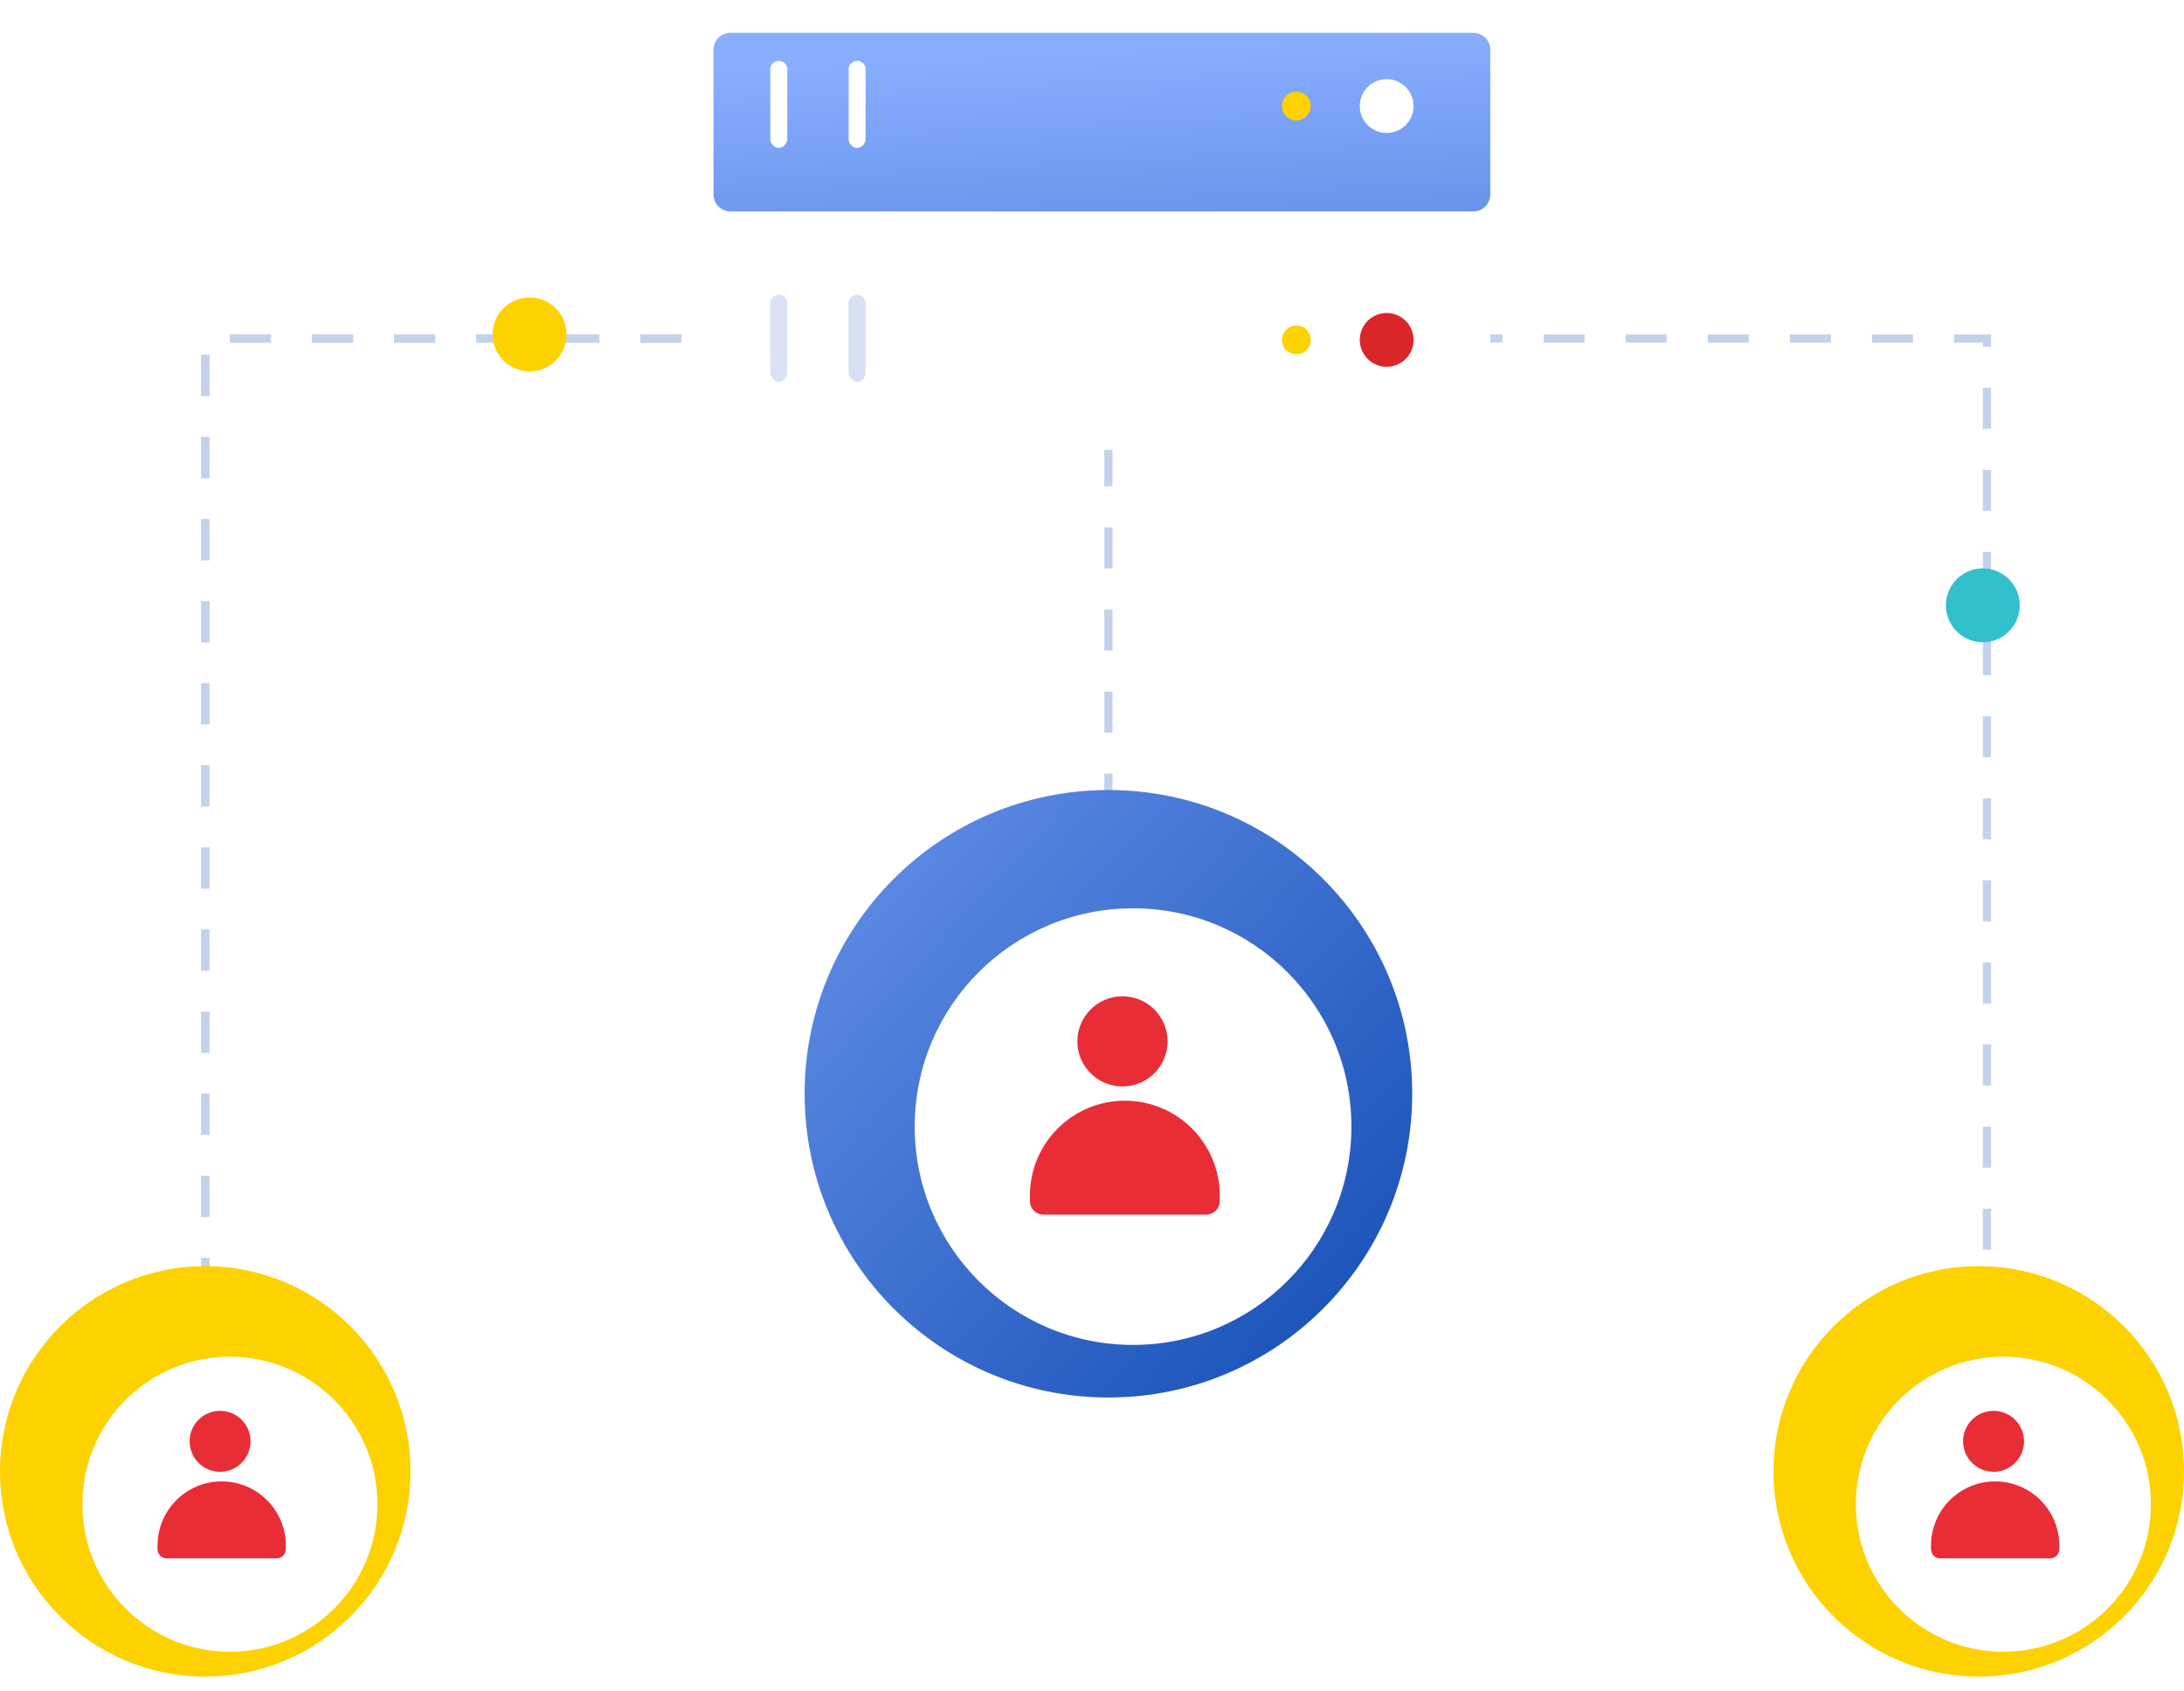
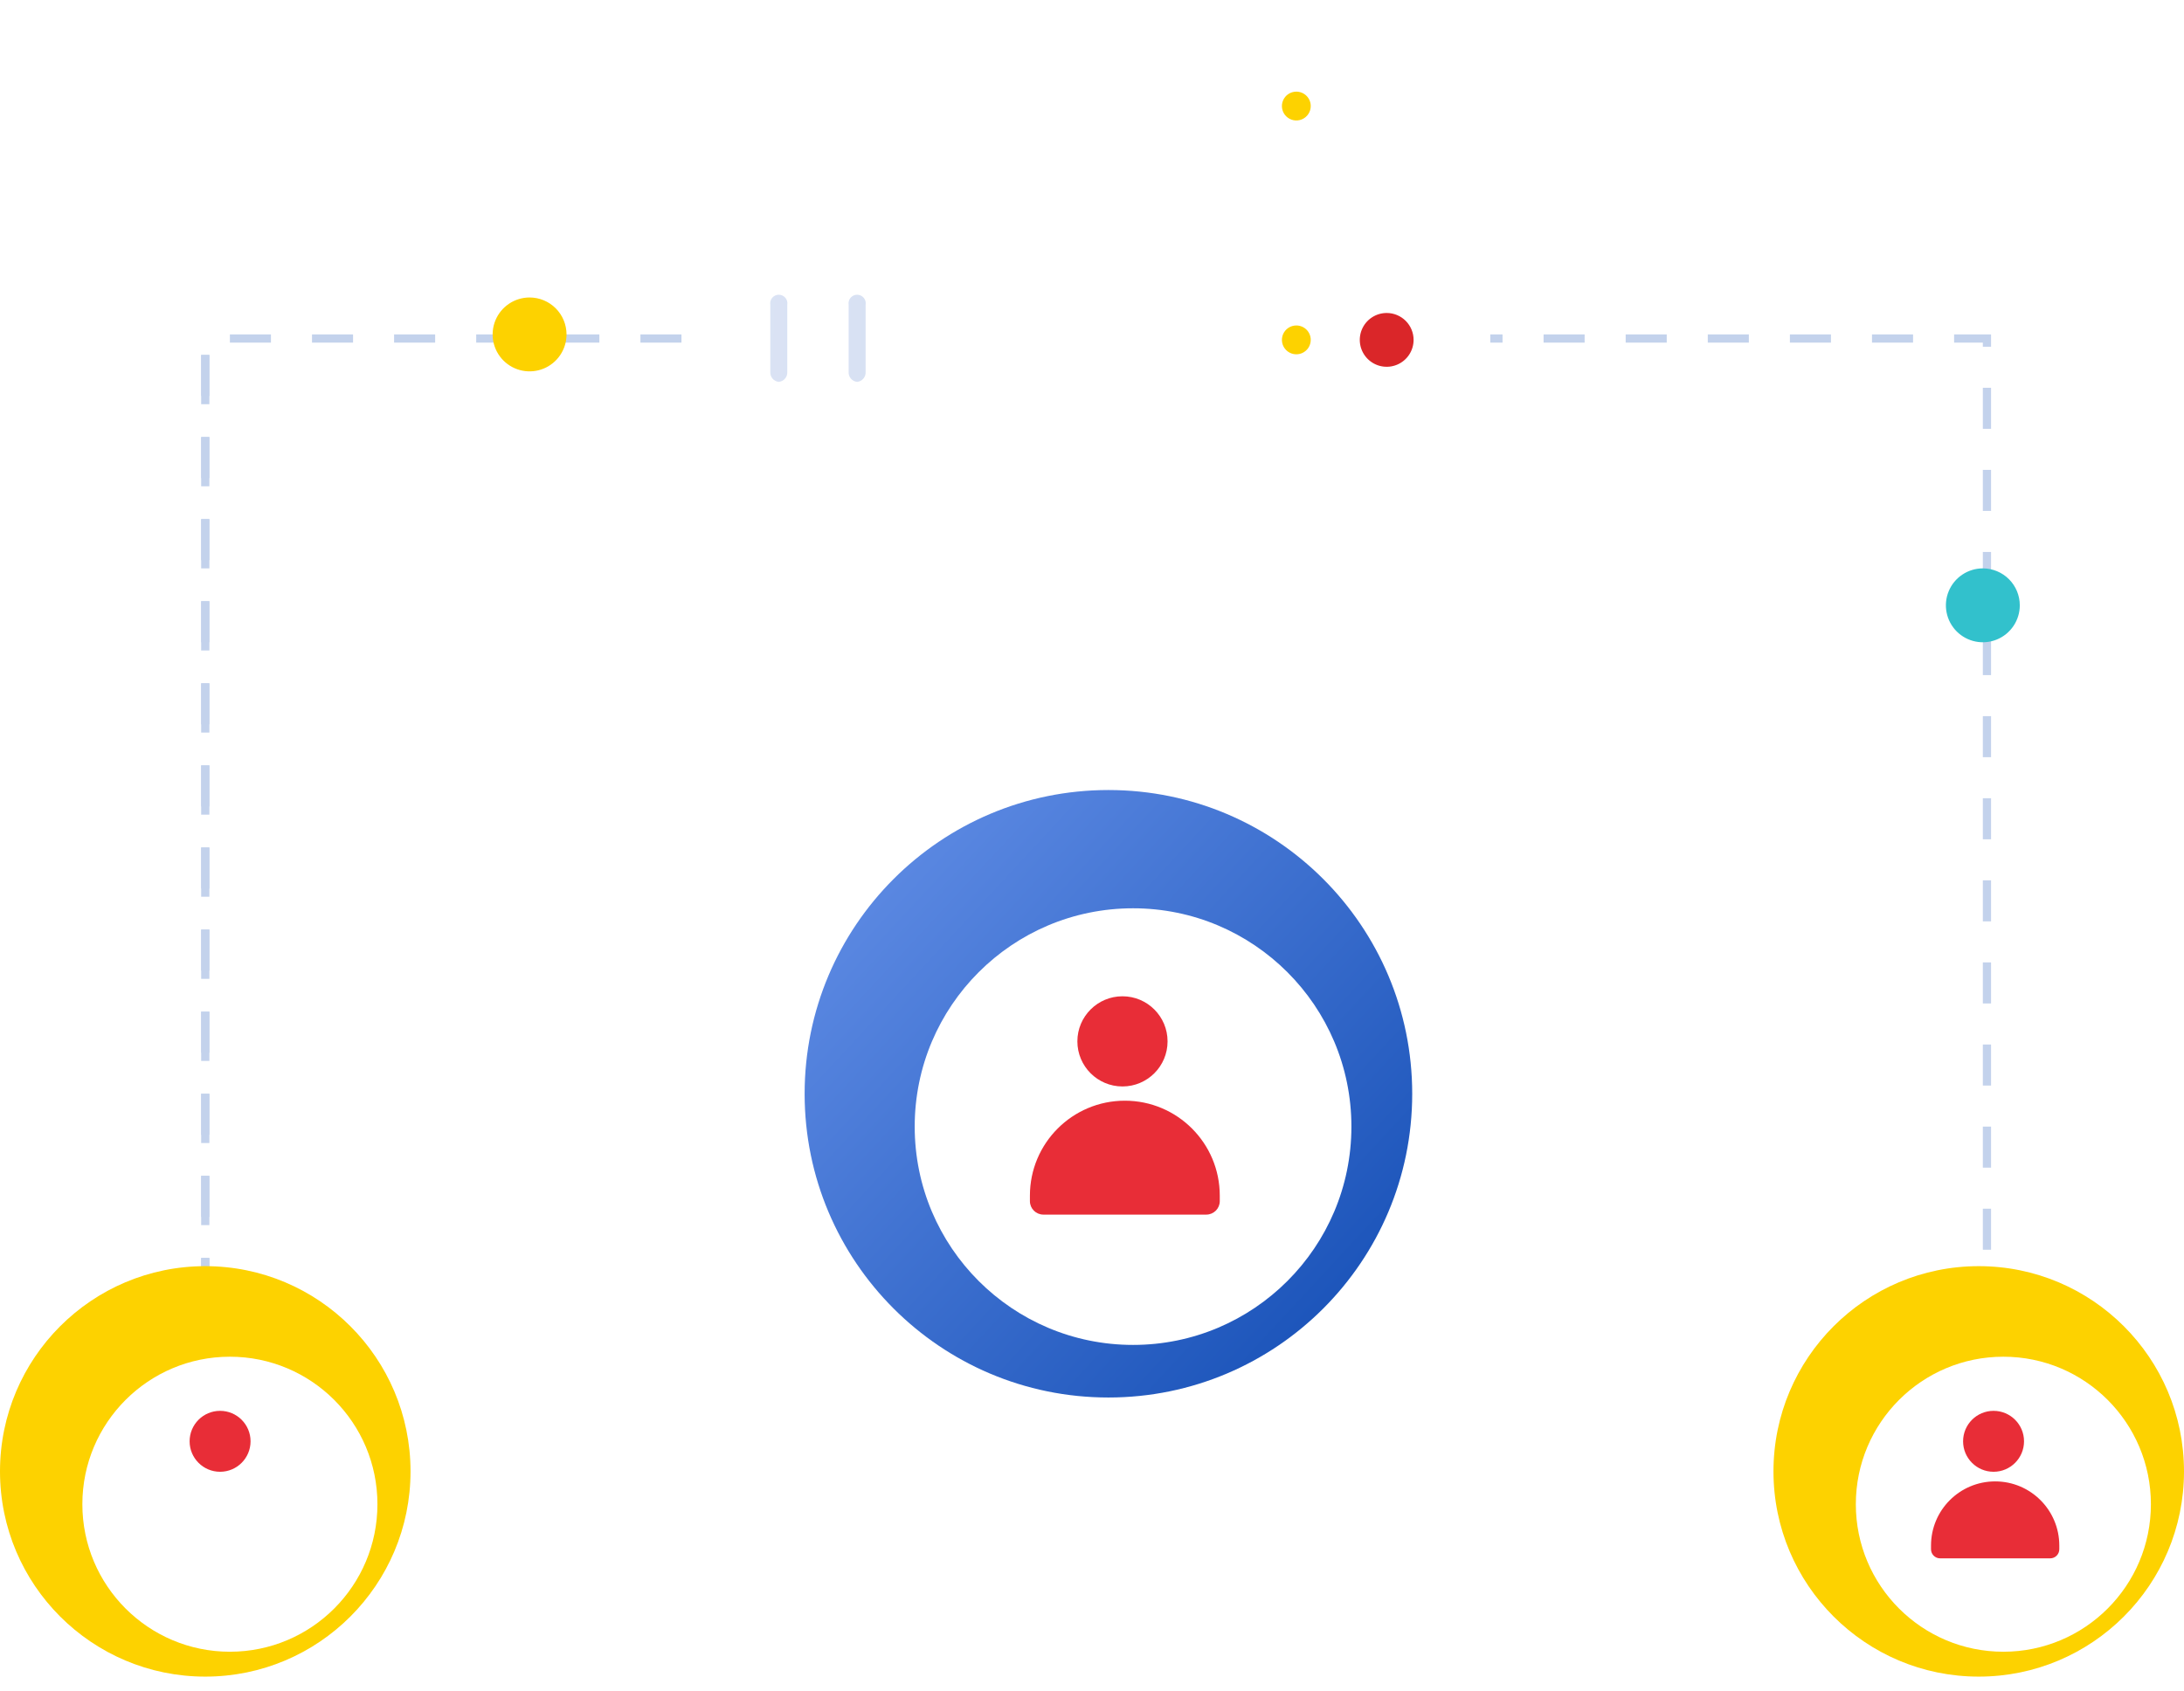
<svg xmlns="http://www.w3.org/2000/svg" width="266" height="206" viewBox="0 0 266 206" fill="none">
  <path d="M25 158.238V41.238H242V158.238" stroke="#C3D2EC" stroke-dasharray="5 5" />
-   <path d="M25 158.238V41.238H135V158.238" stroke="#C3D2EC" stroke-dasharray="5 5" />
+   <path d="M25 158.238V41.238V158.238" stroke="#C3D2EC" stroke-dasharray="5 5" />
  <g filter="url(#filter0_d_3153_3701)">
-     <path d="M178.454 2H87.96C86.824 2 85.903 2.921 85.903 4.056V21.697C85.903 22.833 86.824 23.754 87.96 23.754H178.454C179.589 23.754 180.51 22.833 180.51 21.697V4.056C180.51 2.921 179.589 2 178.454 2Z" fill="url(#paint0_linear_3153_3701)" />
-   </g>
+     </g>
  <path d="M172.168 12.919C172.168 13.567 171.975 14.201 171.615 14.74C171.255 15.279 170.743 15.699 170.144 15.947C169.545 16.195 168.886 16.259 168.25 16.133C167.614 16.006 167.03 15.694 166.572 15.235C166.114 14.776 165.802 14.192 165.676 13.556C165.55 12.92 165.615 12.261 165.864 11.662C166.112 11.064 166.533 10.552 167.072 10.192C167.611 9.833 168.245 9.641 168.894 9.642C169.324 9.642 169.75 9.726 170.147 9.891C170.545 10.056 170.906 10.297 171.21 10.602C171.514 10.906 171.755 11.267 171.919 11.665C172.084 12.062 172.168 12.489 172.168 12.919Z" fill="white" />
  <path d="M159.642 12.919C159.642 13.267 159.539 13.606 159.346 13.895C159.153 14.184 158.879 14.409 158.558 14.542C158.237 14.675 157.884 14.71 157.543 14.642C157.203 14.574 156.89 14.407 156.644 14.161C156.399 13.915 156.231 13.603 156.164 13.262C156.096 12.921 156.131 12.568 156.264 12.247C156.397 11.926 156.622 11.652 156.91 11.459C157.199 11.266 157.539 11.163 157.886 11.163C158.117 11.163 158.345 11.208 158.558 11.297C158.771 11.385 158.965 11.514 159.128 11.677C159.291 11.84 159.421 12.034 159.509 12.247C159.597 12.46 159.642 12.689 159.642 12.919Z" fill="#FDD200" />
  <path d="M94.852 18.034C94.553 18.005 94.276 17.859 94.083 17.628C93.89 17.398 93.795 17.1 93.819 16.8V8.649C93.792 8.498 93.799 8.343 93.838 8.195C93.877 8.046 93.949 7.909 94.047 7.791C94.146 7.673 94.269 7.579 94.408 7.514C94.547 7.449 94.699 7.415 94.852 7.415C95.005 7.415 95.157 7.449 95.296 7.514C95.435 7.579 95.558 7.673 95.657 7.791C95.755 7.909 95.827 8.046 95.866 8.195C95.906 8.343 95.912 8.498 95.885 8.649V16.8C95.909 17.1 95.815 17.398 95.622 17.628C95.428 17.859 95.152 18.005 94.852 18.034Z" fill="white" />
  <path d="M104.394 18.034C104.094 18.005 103.818 17.859 103.625 17.628C103.431 17.398 103.337 17.1 103.361 16.8V8.649C103.334 8.498 103.341 8.343 103.38 8.195C103.419 8.046 103.491 7.909 103.589 7.791C103.688 7.673 103.811 7.579 103.95 7.514C104.089 7.449 104.241 7.415 104.394 7.415C104.548 7.415 104.699 7.449 104.838 7.514C104.977 7.579 105.1 7.673 105.199 7.791C105.297 7.909 105.369 8.046 105.408 8.195C105.448 8.343 105.454 8.498 105.427 8.649V16.8C105.451 17.1 105.356 17.398 105.163 17.628C104.97 17.859 104.693 18.005 104.394 18.034Z" fill="white" />
  <g filter="url(#filter1_d_3153_3701)">
    <path d="M178.452 30.485H87.958C86.822 30.485 85.901 31.406 85.901 32.542V50.183C85.901 51.318 86.822 52.239 87.958 52.239H178.452C179.587 52.239 180.508 51.318 180.508 50.183V32.542C180.508 31.406 179.587 30.485 178.452 30.485Z" fill="white" />
  </g>
  <path d="M172.169 41.403C172.169 42.052 171.976 42.685 171.616 43.224C171.256 43.763 170.744 44.183 170.145 44.431C169.546 44.679 168.887 44.744 168.251 44.617C167.615 44.49 167.031 44.178 166.573 43.719C166.115 43.261 165.803 42.676 165.677 42.041C165.551 41.405 165.616 40.746 165.865 40.147C166.113 39.548 166.534 39.036 167.073 38.677C167.612 38.317 168.246 38.125 168.895 38.126C169.763 38.127 170.596 38.472 171.21 39.087C171.824 39.702 172.169 40.535 172.169 41.403Z" fill="#DA2629" />
  <path d="M159.642 41.402C159.642 41.749 159.54 42.089 159.347 42.378C159.154 42.667 158.879 42.892 158.559 43.025C158.238 43.158 157.885 43.193 157.544 43.125C157.203 43.057 156.89 42.89 156.644 42.645C156.399 42.399 156.231 42.086 156.164 41.746C156.096 41.405 156.131 41.052 156.263 40.731C156.396 40.41 156.622 40.136 156.91 39.943C157.199 39.749 157.539 39.647 157.886 39.647C158.352 39.647 158.798 39.831 159.128 40.161C159.457 40.49 159.642 40.936 159.642 41.402Z" fill="#FDD200" />
  <path d="M94.852 46.518C94.553 46.489 94.276 46.343 94.083 46.112C93.889 45.881 93.795 45.583 93.819 45.283V37.136C93.792 36.985 93.799 36.83 93.838 36.682C93.877 36.534 93.949 36.396 94.047 36.278C94.146 36.16 94.269 36.066 94.408 36.001C94.547 35.936 94.699 35.902 94.852 35.902C95.005 35.902 95.157 35.936 95.296 36.001C95.435 36.066 95.558 36.16 95.657 36.278C95.755 36.396 95.827 36.534 95.866 36.682C95.906 36.83 95.912 36.985 95.885 37.136V45.286C95.909 45.586 95.814 45.883 95.621 46.113C95.427 46.344 95.152 46.489 94.852 46.518Z" fill="url(#paint1_linear_3153_3701)" />
  <path d="M104.394 46.518C104.094 46.489 103.818 46.343 103.624 46.112C103.431 45.881 103.337 45.583 103.361 45.283V37.136C103.334 36.985 103.341 36.83 103.38 36.682C103.419 36.534 103.491 36.396 103.589 36.278C103.688 36.16 103.811 36.066 103.95 36.001C104.089 35.936 104.241 35.902 104.394 35.902C104.548 35.902 104.699 35.936 104.838 36.001C104.977 36.066 105.1 36.16 105.199 36.278C105.297 36.396 105.369 36.534 105.408 36.682C105.448 36.83 105.454 36.985 105.427 37.136V45.286C105.451 45.586 105.355 45.883 105.162 46.113C104.969 46.344 104.693 46.489 104.394 46.518Z" fill="url(#paint2_linear_3153_3701)" />
  <path d="M246 73.738C246 74.629 245.736 75.499 245.241 76.239C244.747 76.979 244.044 77.556 243.221 77.896C242.399 78.237 241.493 78.326 240.62 78.151C239.747 77.978 238.946 77.549 238.316 76.919C237.687 76.289 237.259 75.487 237.086 74.614C236.913 73.74 237.003 72.835 237.344 72.013C237.685 71.191 238.263 70.489 239.003 69.995C239.744 69.501 240.614 69.237 241.504 69.238C242.697 69.24 243.841 69.714 244.684 70.558C245.527 71.402 246 72.546 246 73.738Z" fill="#32C1CC" />
  <path d="M69 40.738C69 41.629 68.736 42.499 68.241 43.239C67.747 43.979 67.044 44.556 66.221 44.896C65.398 45.237 64.493 45.325 63.62 45.151C62.747 44.977 61.946 44.548 61.316 43.919C60.687 43.289 60.259 42.487 60.086 41.614C59.913 40.74 60.003 39.835 60.344 39.013C60.685 38.191 61.263 37.489 62.003 36.995C62.744 36.501 63.614 36.237 64.504 36.238C65.697 36.239 66.841 36.714 67.684 37.558C68.526 38.402 69 39.546 69 40.738Z" fill="#FDD200" />
  <circle cx="25" cy="179.238" r="25" fill="#FDD200" />
  <g filter="url(#filter2_d_3153_3701)">
    <circle cx="25" cy="179.238" r="17.969" fill="white" />
  </g>
  <g filter="url(#filter3_d_3153_3701)">
    <circle cx="24.805" cy="173.574" r="3.711" fill="#E82D37" />
  </g>
  <g filter="url(#filter4_d_3153_3701)">
-     <path d="M17.188 186.27C17.188 181.955 20.685 178.457 25 178.457C29.315 178.457 32.812 181.955 32.812 186.27V186.724C32.812 187.336 32.316 187.832 31.704 187.832H18.296C17.684 187.832 17.188 187.336 17.188 186.724V186.27Z" fill="#E82D37" />
-   </g>
+     </g>
  <circle cx="135" cy="133.238" r="37" fill="url(#paint3_linear_3153_3701)" />
  <g filter="url(#filter5_d_3153_3701)">
    <circle cx="135" cy="133.238" r="26.594" fill="white" />
  </g>
  <g filter="url(#filter6_d_3153_3701)">
    <circle cx="134.711" cy="124.855" r="5.492" fill="#E82D37" />
  </g>
  <g filter="url(#filter7_d_3153_3701)">
    <path d="M123.438 143.645C123.438 137.259 128.614 132.082 135 132.082C141.386 132.082 146.562 137.259 146.562 143.645V144.317C146.562 145.223 145.828 145.957 144.922 145.957H125.078C124.172 145.957 123.438 145.223 123.438 144.317V143.645Z" fill="#E82D37" />
  </g>
  <circle cx="241" cy="179.238" r="25" fill="#FDD200" />
  <g filter="url(#filter8_d_3153_3701)">
    <circle cx="241" cy="179.238" r="17.969" fill="white" />
  </g>
  <g filter="url(#filter9_d_3153_3701)">
    <circle cx="240.805" cy="173.574" r="3.711" fill="#E82D37" />
  </g>
  <g filter="url(#filter10_d_3153_3701)">
    <path d="M233.188 186.27C233.188 181.955 236.685 178.457 241 178.457C245.315 178.457 248.812 181.955 248.812 186.27V186.724C248.812 187.336 248.316 187.832 247.704 187.832H234.296C233.684 187.832 233.188 187.336 233.188 186.724V186.27Z" fill="#E82D37" />
  </g>
  <defs>
    <filter id="filter0_d_3153_3701" x="82.903" y="0" width="102.606" height="29.754" filterUnits="userSpaceOnUse" color-interpolation-filters="sRGB">
      <feFlood flood-opacity="0" result="BackgroundImageFix" />
      <feColorMatrix in="SourceAlpha" type="matrix" values="0 0 0 0 0 0 0 0 0 0 0 0 0 0 0 0 0 0 127 0" result="hardAlpha" />
      <feOffset dx="1" dy="2" />
      <feGaussianBlur stdDeviation="2" />
      <feColorMatrix type="matrix" values="0 0 0 0 0.203 0 0 0 0 0.298 0 0 0 0 0.762 0 0 0 0.6 0" />
      <feBlend mode="normal" in2="BackgroundImageFix" result="effect1_dropShadow_3153_3701" />
      <feBlend mode="normal" in="SourceGraphic" in2="effect1_dropShadow_3153_3701" result="shape" />
    </filter>
    <filter id="filter1_d_3153_3701" x="79.901" y="26.032" width="108.606" height="35.754" filterUnits="userSpaceOnUse" color-interpolation-filters="sRGB">
      <feFlood flood-opacity="0" result="BackgroundImageFix" />
      <feColorMatrix in="SourceAlpha" type="matrix" values="0 0 0 0 0 0 0 0 0 0 0 0 0 0 0 0 0 0 127 0" result="hardAlpha" />
      <feOffset dx="1" dy="2.547" />
      <feGaussianBlur stdDeviation="3.5" />
      <feColorMatrix type="matrix" values="0 0 0 0 0.475 0 0 0 0 0.529 0 0 0 0 0.8 0 0 0 0.302 0" />
      <feBlend mode="normal" in2="BackgroundImageFix" result="effect1_dropShadow_3153_3701" />
      <feBlend mode="normal" in="SourceGraphic" in2="effect1_dropShadow_3153_3701" result="shape" />
    </filter>
    <filter id="filter2_d_3153_3701" x="6.031" y="161.27" width="43.938" height="43.938" filterUnits="userSpaceOnUse" color-interpolation-filters="sRGB">
      <feFlood flood-opacity="0" result="BackgroundImageFix" />
      <feColorMatrix in="SourceAlpha" type="matrix" values="0 0 0 0 0 0 0 0 0 0 0 0 0 0 0 0 0 0 127 0" result="hardAlpha" />
      <feOffset dx="3" dy="4" />
      <feGaussianBlur stdDeviation="2" />
      <feColorMatrix type="matrix" values="0 0 0 0 0.717 0 0 0 0 0.116 0 0 0 0 0.116 0 0 0 0.25 0" />
      <feBlend mode="normal" in2="BackgroundImageFix" result="effect1_dropShadow_3153_3701" />
      <feBlend mode="normal" in="SourceGraphic" in2="effect1_dropShadow_3153_3701" result="shape" />
    </filter>
    <filter id="filter3_d_3153_3701" x="17.094" y="165.863" width="19.422" height="19.422" filterUnits="userSpaceOnUse" color-interpolation-filters="sRGB">
      <feFlood flood-opacity="0" result="BackgroundImageFix" />
      <feColorMatrix in="SourceAlpha" type="matrix" values="0 0 0 0 0 0 0 0 0 0 0 0 0 0 0 0 0 0 127 0" result="hardAlpha" />
      <feOffset dx="2" dy="2" />
      <feGaussianBlur stdDeviation="3" />
      <feColorMatrix type="matrix" values="0 0 0 0 0.228 0 0 0 0 0.363 0 0 0 0 0.842 0 0 0 0.39 0" />
      <feBlend mode="normal" in2="BackgroundImageFix" result="effect1_dropShadow_3153_3701" />
      <feBlend mode="normal" in="SourceGraphic" in2="effect1_dropShadow_3153_3701" result="shape" />
    </filter>
    <filter id="filter4_d_3153_3701" x="13.188" y="174.457" width="27.625" height="21.375" filterUnits="userSpaceOnUse" color-interpolation-filters="sRGB">
      <feFlood flood-opacity="0" result="BackgroundImageFix" />
      <feColorMatrix in="SourceAlpha" type="matrix" values="0 0 0 0 0 0 0 0 0 0 0 0 0 0 0 0 0 0 127 0" result="hardAlpha" />
      <feOffset dx="2" dy="2" />
      <feGaussianBlur stdDeviation="3" />
      <feColorMatrix type="matrix" values="0 0 0 0 0.228 0 0 0 0 0.363 0 0 0 0 0.842 0 0 0 0.39 0" />
      <feBlend mode="normal" in2="BackgroundImageFix" result="effect1_dropShadow_3153_3701" />
      <feBlend mode="normal" in="SourceGraphic" in2="effect1_dropShadow_3153_3701" result="shape" />
    </filter>
    <filter id="filter5_d_3153_3701" x="107.406" y="106.645" width="61.188" height="61.188" filterUnits="userSpaceOnUse" color-interpolation-filters="sRGB">
      <feFlood flood-opacity="0" result="BackgroundImageFix" />
      <feColorMatrix in="SourceAlpha" type="matrix" values="0 0 0 0 0 0 0 0 0 0 0 0 0 0 0 0 0 0 127 0" result="hardAlpha" />
      <feOffset dx="3" dy="4" />
      <feGaussianBlur stdDeviation="2" />
      <feColorMatrix type="matrix" values="0 0 0 0 0.717 0 0 0 0 0.116 0 0 0 0 0.116 0 0 0 0.25 0" />
      <feBlend mode="normal" in2="BackgroundImageFix" result="effect1_dropShadow_3153_3701" />
      <feBlend mode="normal" in="SourceGraphic" in2="effect1_dropShadow_3153_3701" result="shape" />
    </filter>
    <filter id="filter6_d_3153_3701" x="125.219" y="115.363" width="22.984" height="22.984" filterUnits="userSpaceOnUse" color-interpolation-filters="sRGB">
      <feFlood flood-opacity="0" result="BackgroundImageFix" />
      <feColorMatrix in="SourceAlpha" type="matrix" values="0 0 0 0 0 0 0 0 0 0 0 0 0 0 0 0 0 0 127 0" result="hardAlpha" />
      <feOffset dx="2" dy="2" />
      <feGaussianBlur stdDeviation="3" />
      <feColorMatrix type="matrix" values="0 0 0 0 0.228 0 0 0 0 0.363 0 0 0 0 0.842 0 0 0 0.39 0" />
      <feBlend mode="normal" in2="BackgroundImageFix" result="effect1_dropShadow_3153_3701" />
      <feBlend mode="normal" in="SourceGraphic" in2="effect1_dropShadow_3153_3701" result="shape" />
    </filter>
    <filter id="filter7_d_3153_3701" x="119.438" y="128.082" width="35.125" height="25.875" filterUnits="userSpaceOnUse" color-interpolation-filters="sRGB">
      <feFlood flood-opacity="0" result="BackgroundImageFix" />
      <feColorMatrix in="SourceAlpha" type="matrix" values="0 0 0 0 0 0 0 0 0 0 0 0 0 0 0 0 0 0 127 0" result="hardAlpha" />
      <feOffset dx="2" dy="2" />
      <feGaussianBlur stdDeviation="3" />
      <feColorMatrix type="matrix" values="0 0 0 0 0.228 0 0 0 0 0.363 0 0 0 0 0.842 0 0 0 0.39 0" />
      <feBlend mode="normal" in2="BackgroundImageFix" result="effect1_dropShadow_3153_3701" />
      <feBlend mode="normal" in="SourceGraphic" in2="effect1_dropShadow_3153_3701" result="shape" />
    </filter>
    <filter id="filter8_d_3153_3701" x="222.031" y="161.27" width="43.938" height="43.938" filterUnits="userSpaceOnUse" color-interpolation-filters="sRGB">
      <feFlood flood-opacity="0" result="BackgroundImageFix" />
      <feColorMatrix in="SourceAlpha" type="matrix" values="0 0 0 0 0 0 0 0 0 0 0 0 0 0 0 0 0 0 127 0" result="hardAlpha" />
      <feOffset dx="3" dy="4" />
      <feGaussianBlur stdDeviation="2" />
      <feColorMatrix type="matrix" values="0 0 0 0 0.717 0 0 0 0 0.116 0 0 0 0 0.116 0 0 0 0.25 0" />
      <feBlend mode="normal" in2="BackgroundImageFix" result="effect1_dropShadow_3153_3701" />
      <feBlend mode="normal" in="SourceGraphic" in2="effect1_dropShadow_3153_3701" result="shape" />
    </filter>
    <filter id="filter9_d_3153_3701" x="233.094" y="165.863" width="19.422" height="19.422" filterUnits="userSpaceOnUse" color-interpolation-filters="sRGB">
      <feFlood flood-opacity="0" result="BackgroundImageFix" />
      <feColorMatrix in="SourceAlpha" type="matrix" values="0 0 0 0 0 0 0 0 0 0 0 0 0 0 0 0 0 0 127 0" result="hardAlpha" />
      <feOffset dx="2" dy="2" />
      <feGaussianBlur stdDeviation="3" />
      <feColorMatrix type="matrix" values="0 0 0 0 0.228 0 0 0 0 0.363 0 0 0 0 0.842 0 0 0 0.39 0" />
      <feBlend mode="normal" in2="BackgroundImageFix" result="effect1_dropShadow_3153_3701" />
      <feBlend mode="normal" in="SourceGraphic" in2="effect1_dropShadow_3153_3701" result="shape" />
    </filter>
    <filter id="filter10_d_3153_3701" x="229.188" y="174.457" width="27.625" height="21.375" filterUnits="userSpaceOnUse" color-interpolation-filters="sRGB">
      <feFlood flood-opacity="0" result="BackgroundImageFix" />
      <feColorMatrix in="SourceAlpha" type="matrix" values="0 0 0 0 0 0 0 0 0 0 0 0 0 0 0 0 0 0 127 0" result="hardAlpha" />
      <feOffset dx="2" dy="2" />
      <feGaussianBlur stdDeviation="3" />
      <feColorMatrix type="matrix" values="0 0 0 0 0.228 0 0 0 0 0.363 0 0 0 0 0.842 0 0 0 0.39 0" />
      <feBlend mode="normal" in2="BackgroundImageFix" result="effect1_dropShadow_3153_3701" />
      <feBlend mode="normal" in="SourceGraphic" in2="effect1_dropShadow_3153_3701" result="shape" />
    </filter>
    <linearGradient id="paint0_linear_3153_3701" x1="124.503" y1="4.132" x2="128.943" y2="88.677" gradientUnits="userSpaceOnUse">
      <stop stop-color="#89AEFF" />
      <stop offset="1" stop-color="#0F4AB2" />
    </linearGradient>
    <linearGradient id="paint1_linear_3153_3701" x1="72.662" y1="21.529" x2="128.787" y2="23.474" gradientUnits="userSpaceOnUse">
      <stop offset="0.001" stop-color="#E6EAF9" />
      <stop offset="1" stop-color="#C8D7ED" />
    </linearGradient>
    <linearGradient id="paint2_linear_3153_3701" x1="78.509" y1="18.259" x2="134.633" y2="20.204" gradientUnits="userSpaceOnUse">
      <stop offset="0.001" stop-color="#E6EAF9" />
      <stop offset="1" stop-color="#C8D7ED" />
    </linearGradient>
    <linearGradient id="paint3_linear_3153_3701" x1="74.872" y1="46.838" x2="190.119" y2="153.615" gradientUnits="userSpaceOnUse">
      <stop offset="0.05" stop-color="#89AEFF" />
      <stop offset="1" stop-color="#0F4AB2" />
    </linearGradient>
  </defs>
</svg>